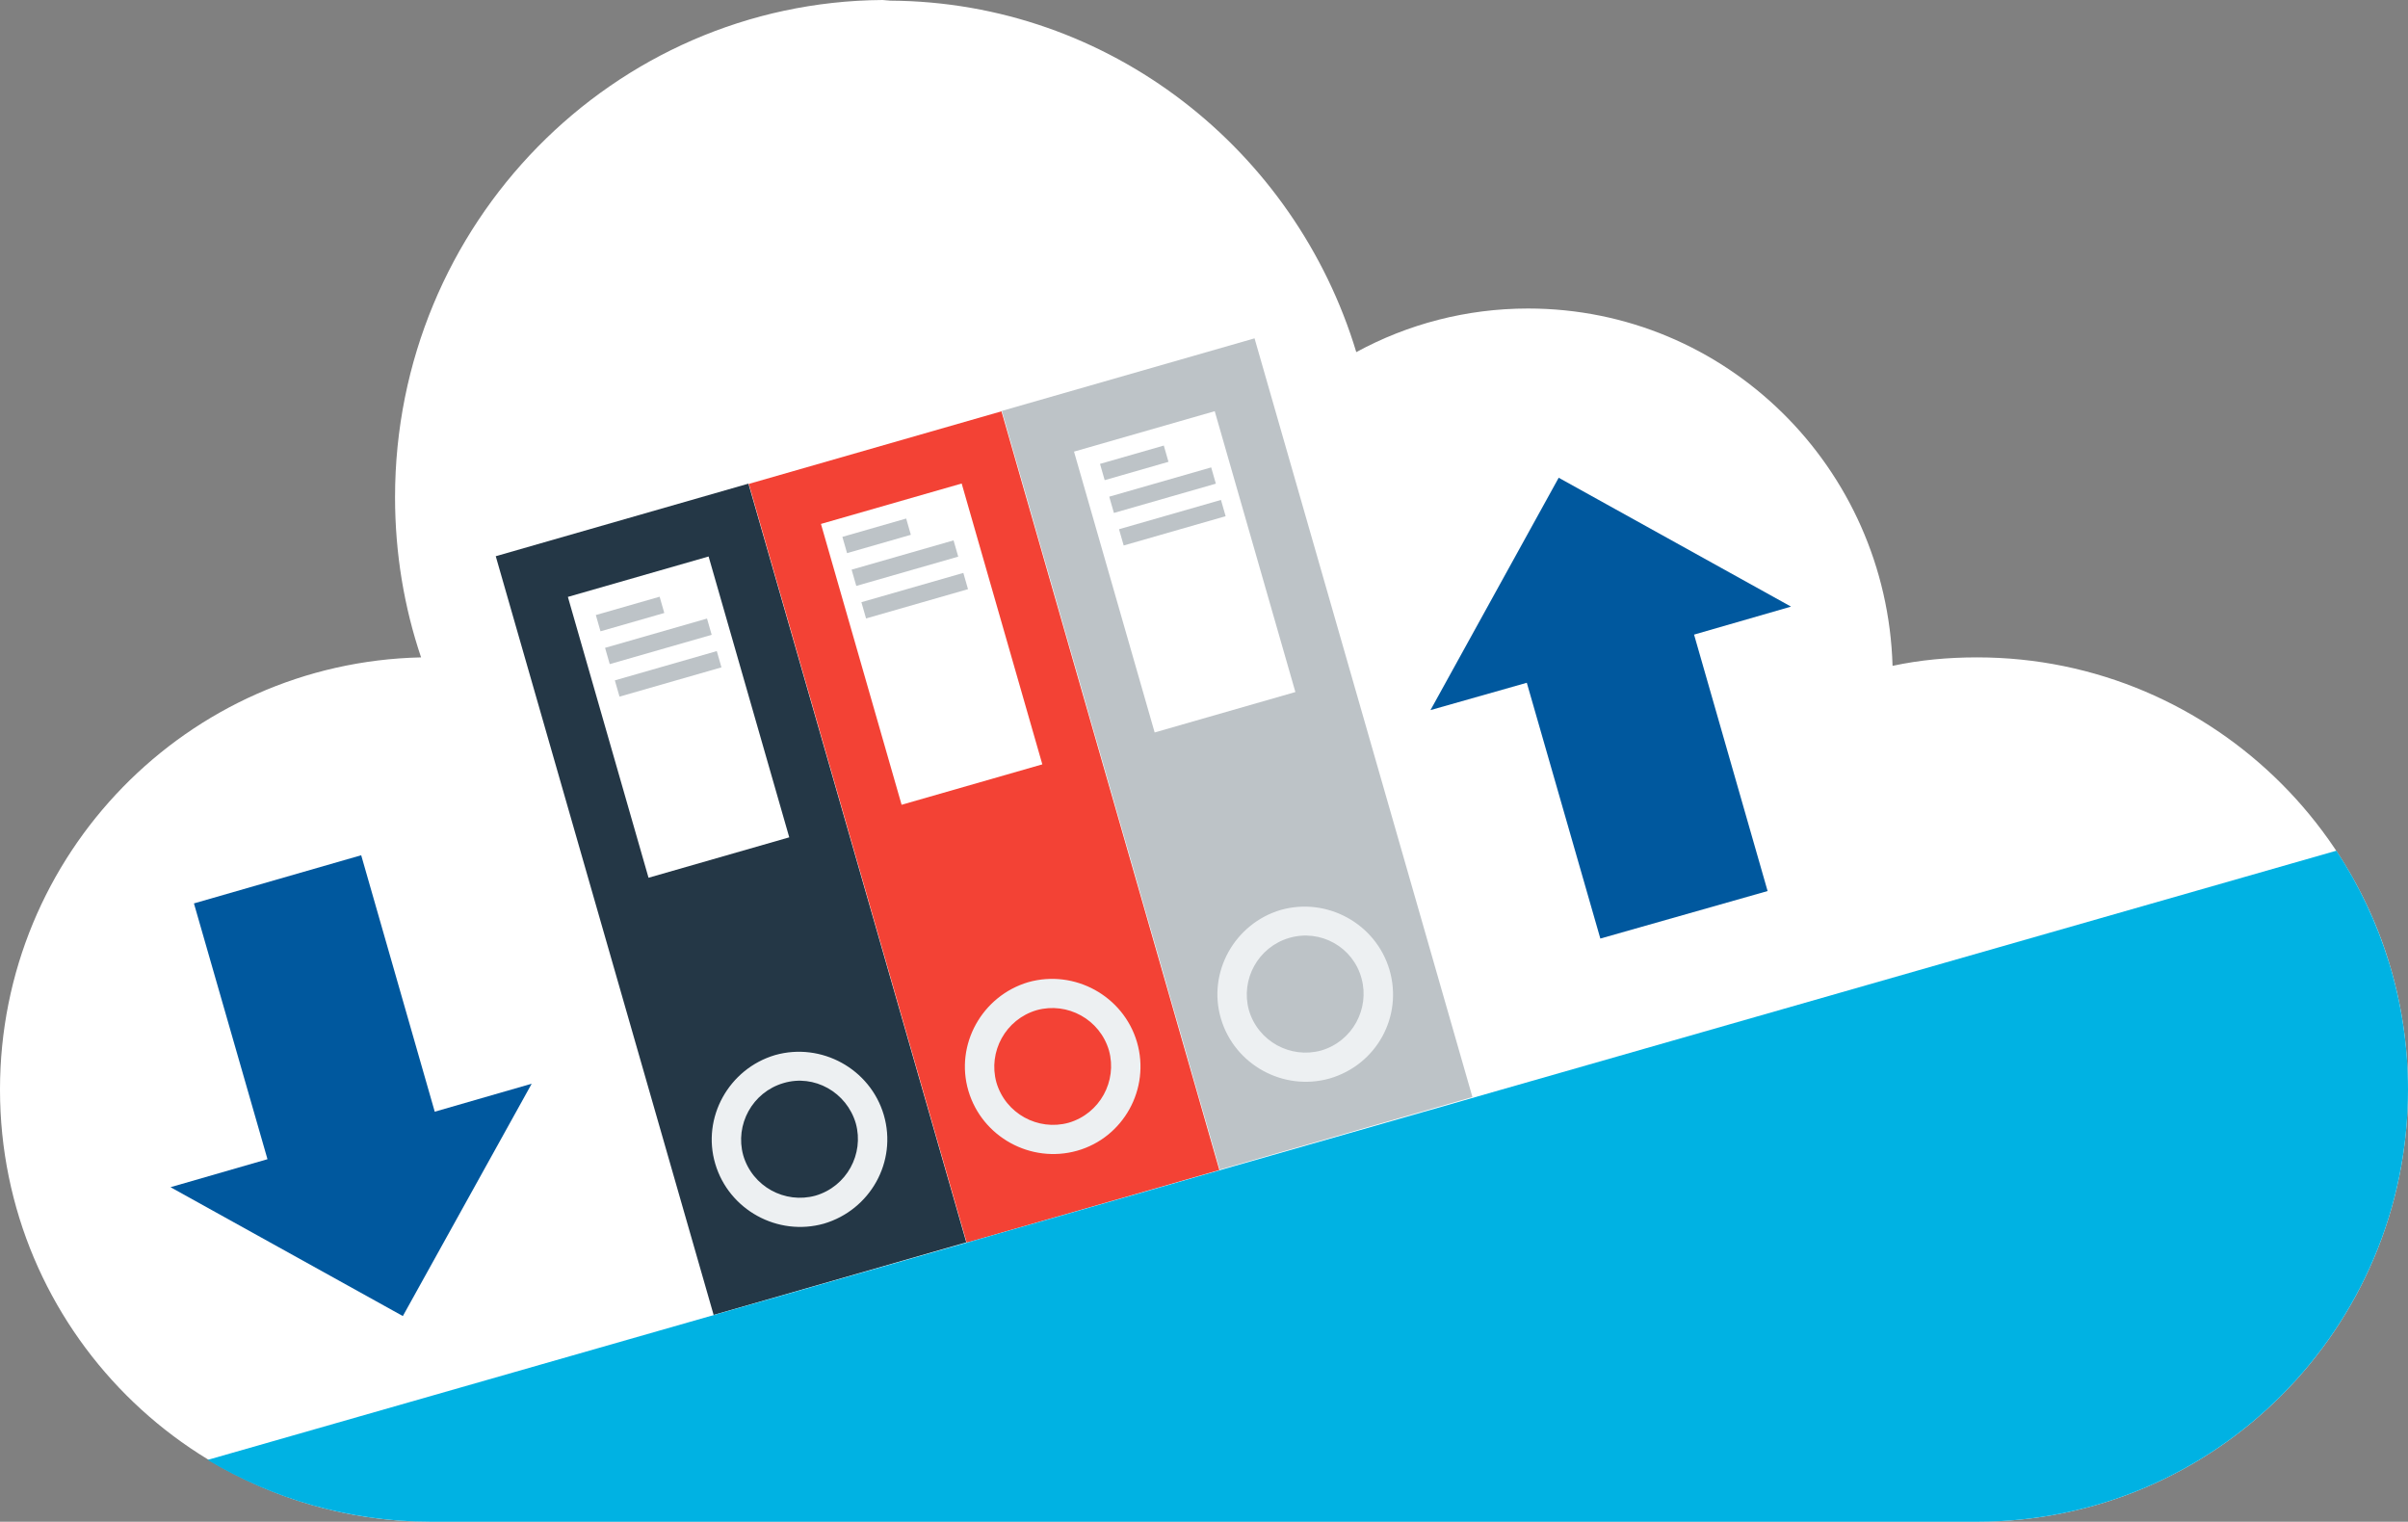
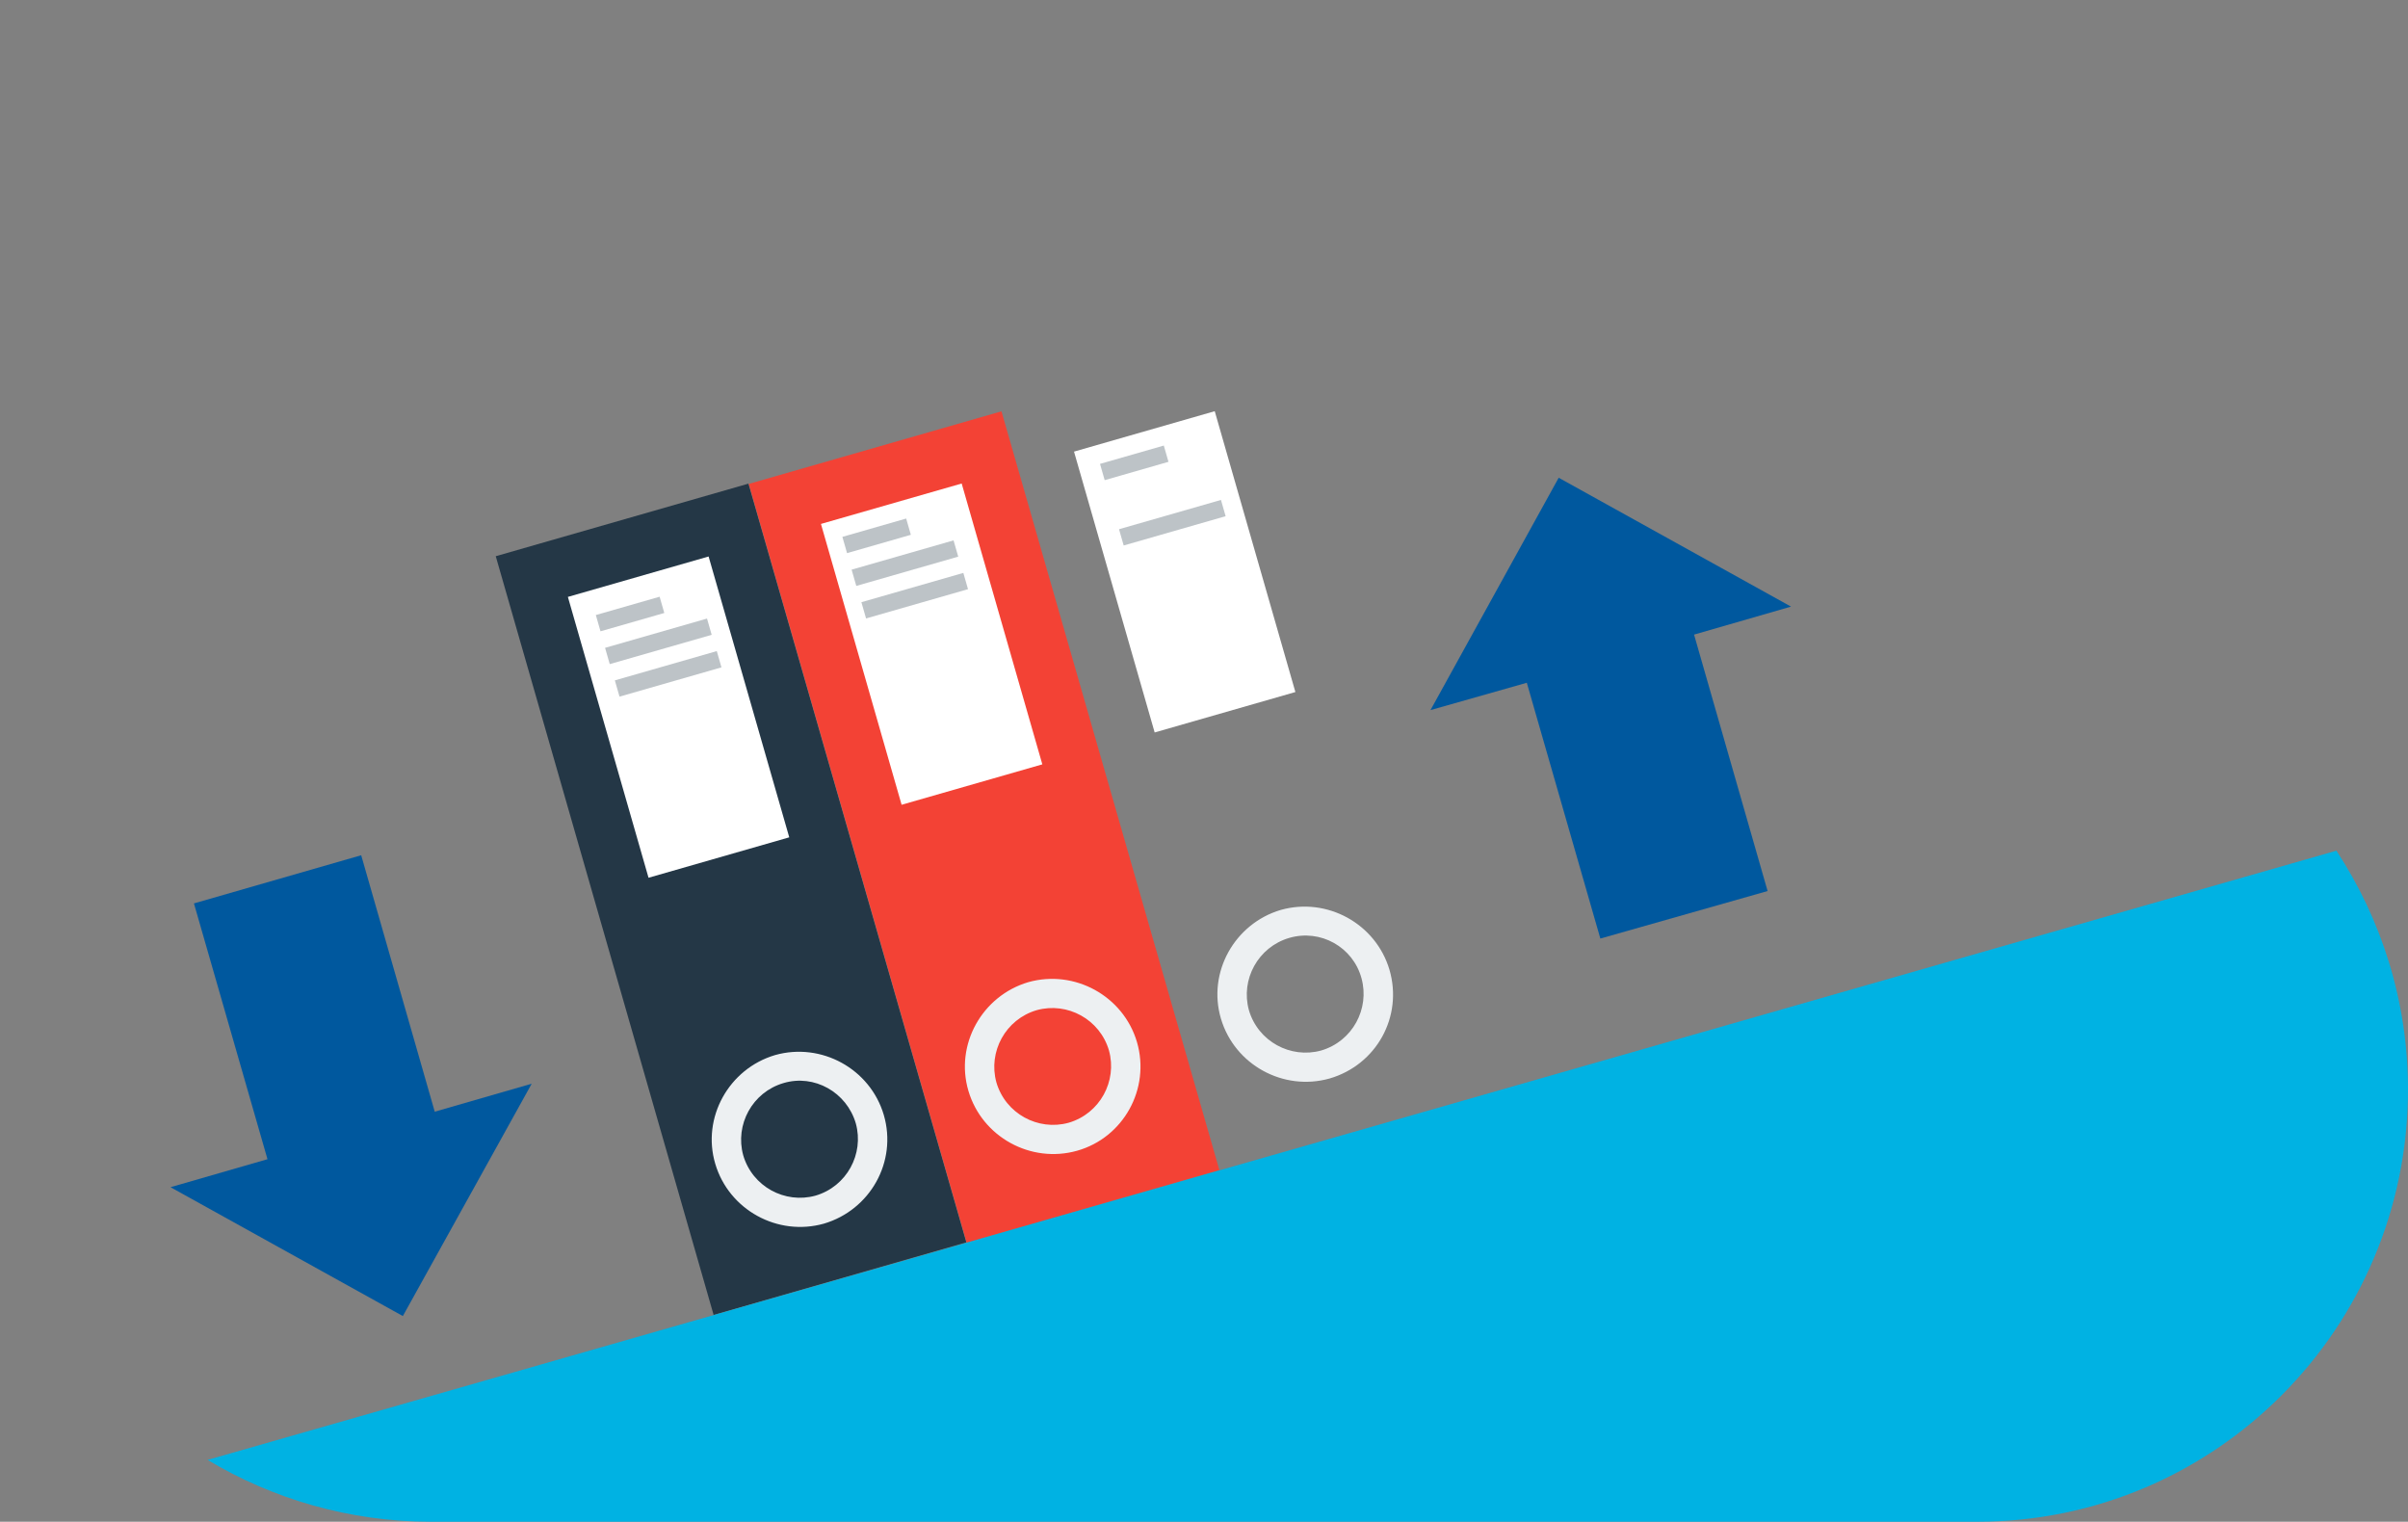
<svg xmlns="http://www.w3.org/2000/svg" enable-background="new 0 0 370 233.8" version="1.1" viewBox="0 0 370 233.8" xml:space="preserve">
  <rect x="0" y="0" width="370" height="233.8" fill="#808080" stroke="none" />
  <style type="text/css">
	.st0{fill:#FFFFFF;}
	.st1{fill:#243746;}
	.st2{fill:#F34235;}
	.st3{fill:#BDC3C7;}
	.st4{fill:#EDF0F2;}
	.st5{fill:#00589E;}
	.st6{fill:#00B2E3;}
</style>
-   <path class="st0" d="m135.6 0c-41.4 0.3-74.9 34.4-74.9 76.4 0 8.6 1.4 16.9 4 24.6-35.9 0.8-64.7 30.2-64.7 66.4 0 36.7 29.7 66.4 66.2 66.4h237.6c36.6 0 66.2-29.8 66.2-66.4 0-36.7-29.7-66.4-66.2-66.4-4.5 0-8.8 0.4-13 1.3-0.9-30.5-25.6-54.9-56-54.9-9.5 0-18.5 2.4-26.4 6.7-9.4-31.1-37.9-53.8-71.6-54l-1.2-0.1z" />
  <rect class="st1" transform="matrix(.961 -.276 .276 .961 -33.752 36.303)" x="92.1" y="77.6" width="40.4" height="121.3" />
  <rect class="st2" transform="matrix(.961 -.276 .276 .961 -29.188 46.595)" x="131" y="66.5" width="40.4" height="121.3" />
-   <rect class="st3" transform="matrix(.961 -.276 .276 .961 -24.594 56.882)" x="169.9" y="55.3" width="40.4" height="121.3" />
  <rect class="st0" transform="matrix(.961 -.276 .276 .961 -26.348 33.001)" x="93" y="87.8" width="22.5" height="44.9" />
  <rect class="st0" transform="matrix(.961 -.276 .276 .961 -21.754 43.289)" x="131.9" y="76.6" width="22.5" height="44.9" />
  <rect class="st0" transform="matrix(.961 -.276 .276 .961 -17.19 53.581)" x="170.8" y="65.5" width="22.5" height="44.9" />
  <path class="st4" d="m120.4 166.4c-4.8 1.4-7.5 6.4-6.2 11.1 1.4 4.8 6.4 7.5 11.1 6.2 4.8-1.4 7.5-6.4 6.2-11.1-1.4-4.8-6.4-7.6-11.1-6.2m6.2 21.6c-7.1 2-14.6-2.1-16.7-9.2s2.1-14.6 9.2-16.7c7.1-2 14.6 2.1 16.7 9.2 2.1 7.2-2.1 14.6-9.2 16.7" />
  <path class="st4" d="m159.3 155.2c-4.8 1.4-7.5 6.4-6.2 11.1 1.4 4.8 6.4 7.5 11.1 6.2 4.8-1.4 7.5-6.4 6.2-11.1-1.4-4.8-6.4-7.5-11.1-6.2m6.2 21.6c-7.1 2-14.6-2.1-16.7-9.2s2.1-14.6 9.2-16.7c7.1-2 14.6 2.1 16.7 9.2 2.1 7.2-2.1 14.7-9.2 16.7" />
  <path class="st4" d="m198.1 144.1c-4.8 1.4-7.5 6.4-6.2 11.1 1.4 4.8 6.4 7.5 11.1 6.2 4.8-1.4 7.5-6.4 6.2-11.1-1.3-4.8-6.3-7.6-11.1-6.2m6.2 21.6c-7.1 2-14.6-2.1-16.7-9.2s2.1-14.6 9.2-16.7c7.1-2 14.6 2.1 16.7 9.2 2.1 7.2-2 14.6-9.2 16.7" />
  <polygon class="st5" points="66.8 170.8 55.5 131.4 29.8 138.8 41.1 178.1 26.2 182.4 61.9 202.2 81.7 166.5" />
  <polygon class="st5" points="234.6 104.9 245.9 144.2 271.6 136.9 260.3 97.5 275.2 93.2 239.5 73.4 219.8 109.1" />
  <rect class="st3" transform="matrix(.961 -.276 .276 .961 -22.267 30.335)" x="91.7" y="93.1" width="10.2" height="2.6" />
  <rect class="st3" transform="matrix(.961 -.276 .276 .961 -23.256 31.697)" x="93" y="97.3" width="16.3" height="2.6" />
  <rect class="st3" transform="matrix(.961 -.276 .276 .961 -24.575 32.304)" x="94.5" y="102.3" width="16.3" height="2.6" />
  <rect class="st3" transform="matrix(.961 -.276 .276 .961 -17.493 40.316)" x="129.6" y="81.1" width="10.2" height="2.6" />
  <rect class="st3" transform="matrix(.961 -.276 .276 .961 -18.483 41.677)" x="130.9" y="85.3" width="16.3" height="2.6" />
  <rect class="st3" transform="matrix(.961 -.276 .276 .961 -19.802 42.285)" x="132.4" y="90.3" width="16.3" height="2.6" />
  <rect class="st3" transform="matrix(.961 -.276 .276 .961 -12.872 50.797)" x="169.2" y="69.9" width="10.2" height="2.6" />
-   <rect class="st3" transform="matrix(.961 -.276 .276 .961 -13.862 52.158)" x="170.5" y="74.1" width="16.3" height="2.6" />
  <rect class="st3" transform="matrix(.961 -.276 .276 .961 -15.181 52.766)" x="172" y="79.1" width="16.3" height="2.6" />
  <path class="st6" d="m66.2 233.8h237.6c36.6 0 66.2-29.8 66.2-66.4 0-13.6-4.1-26.2-11-36.7l-327.1 93.6c10 6 21.8 9.5 34.3 9.5z" />
</svg>